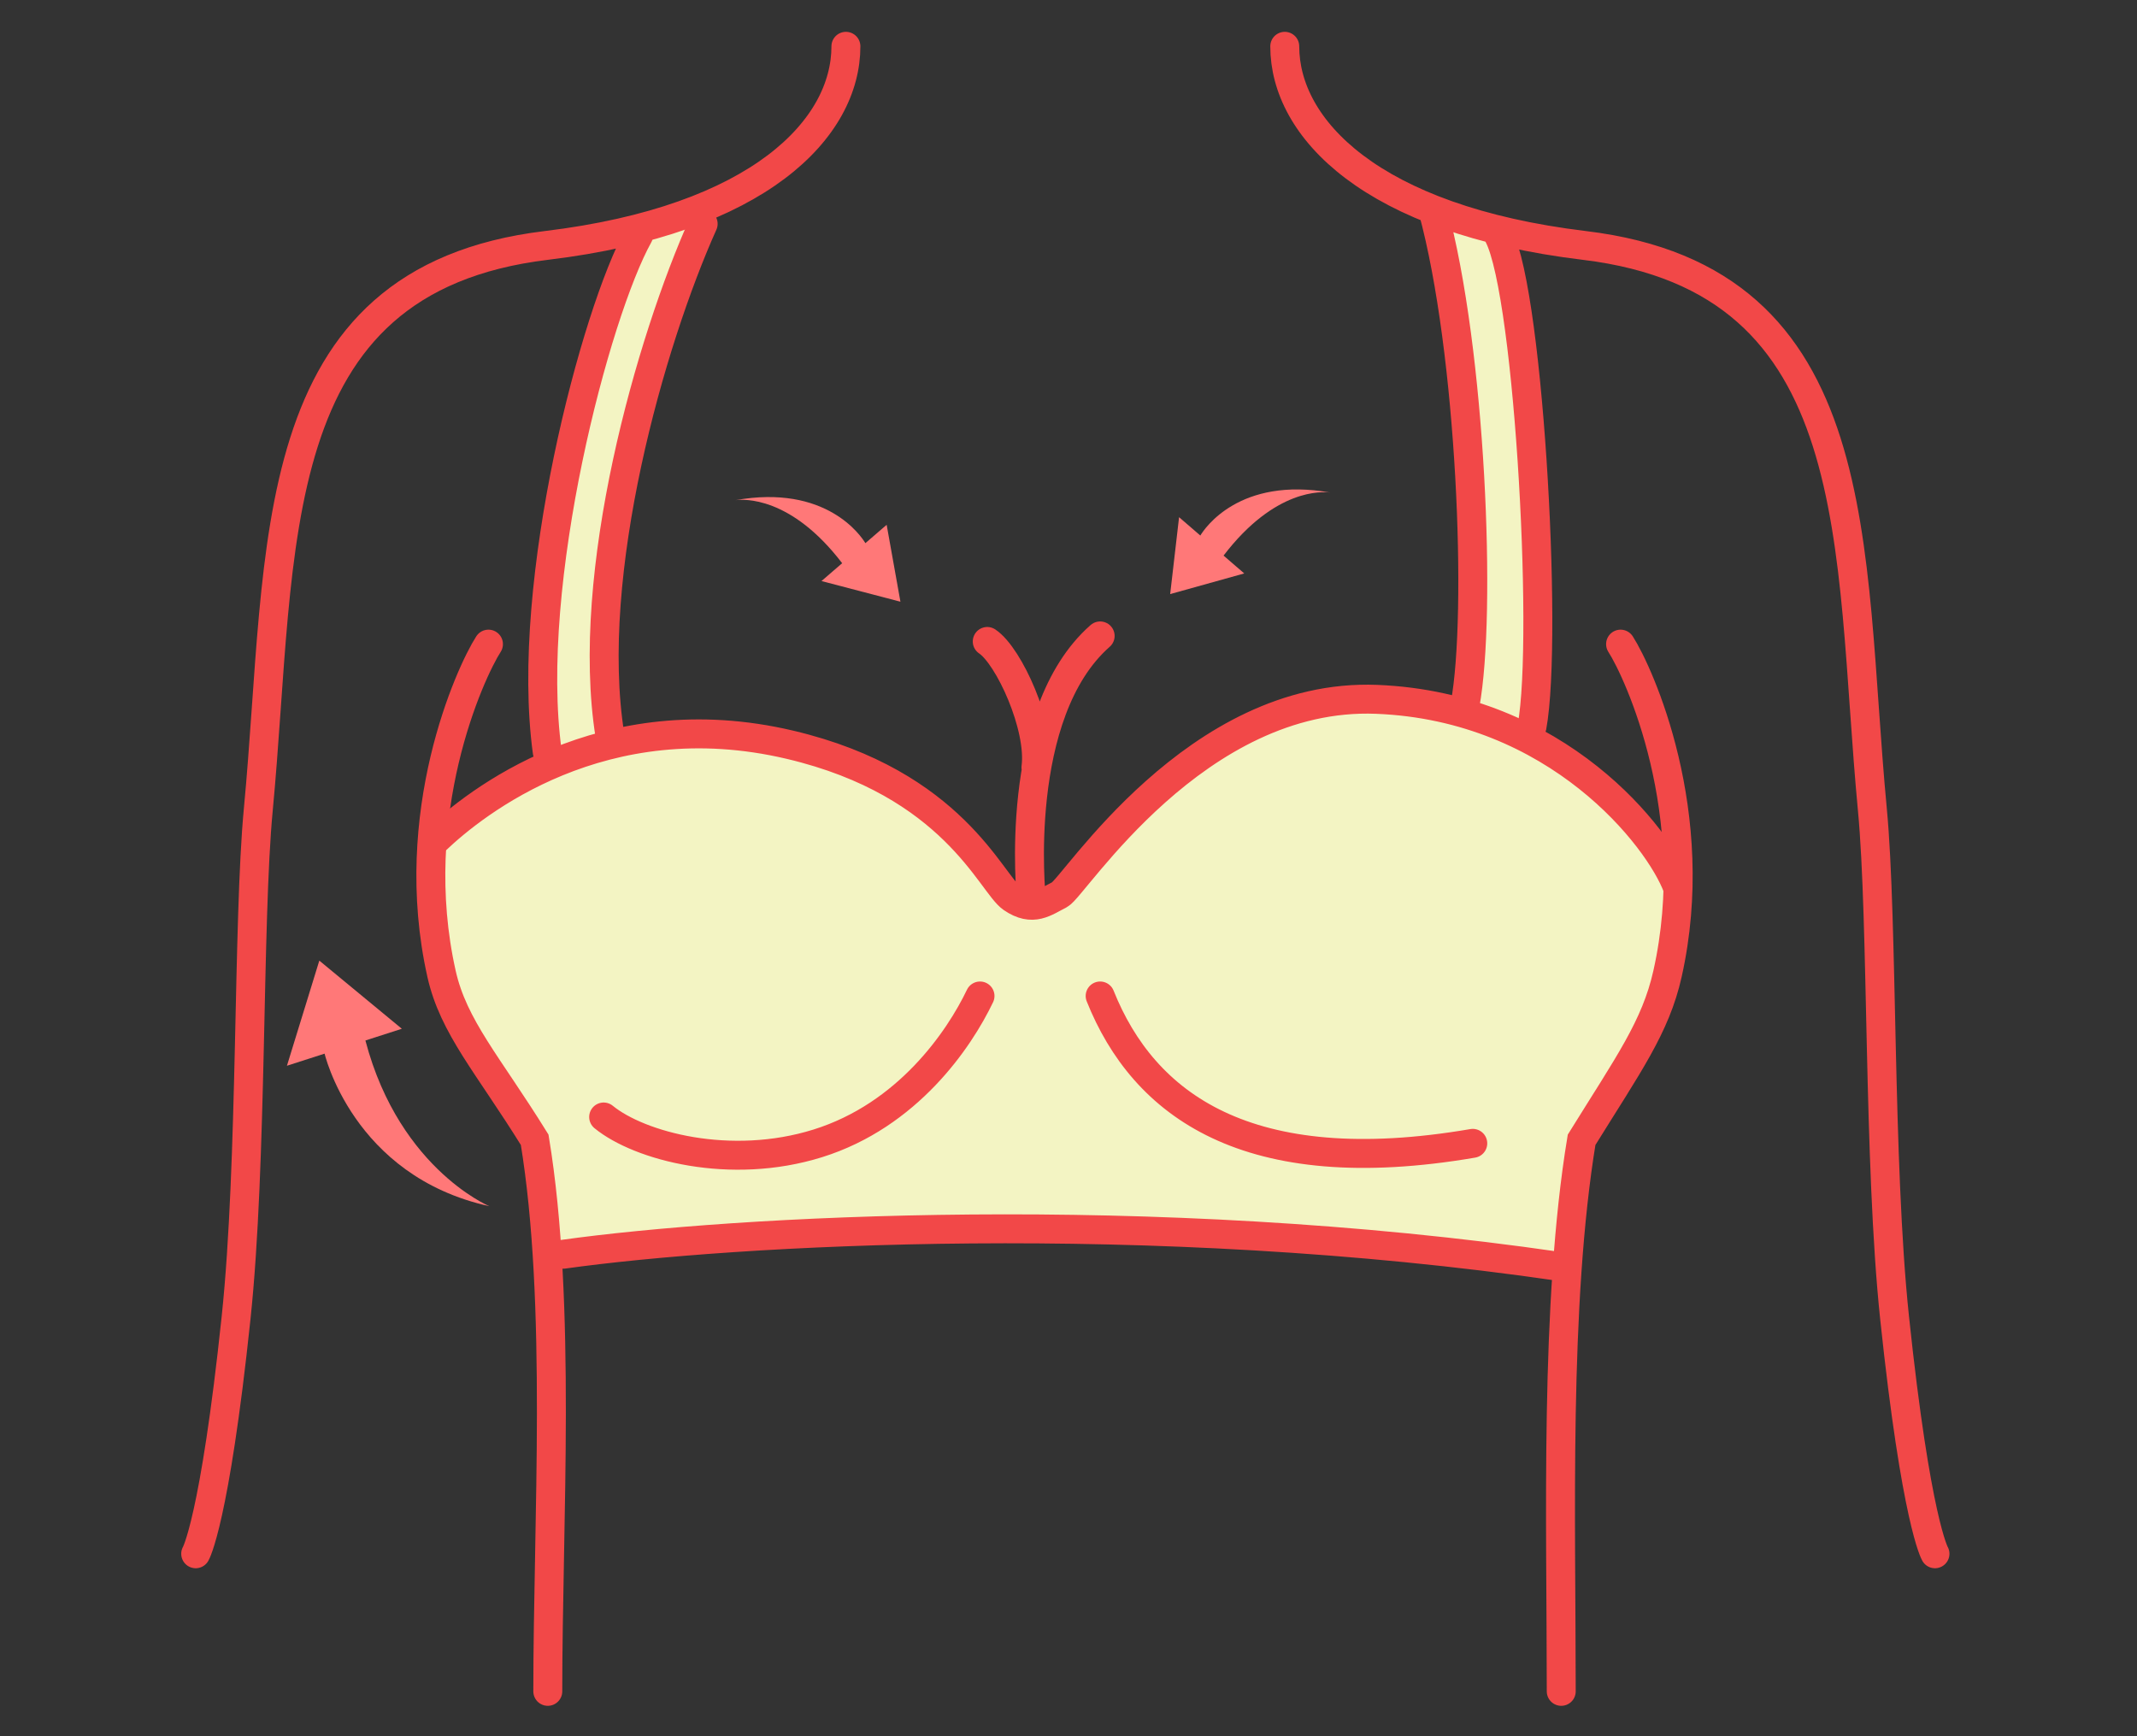
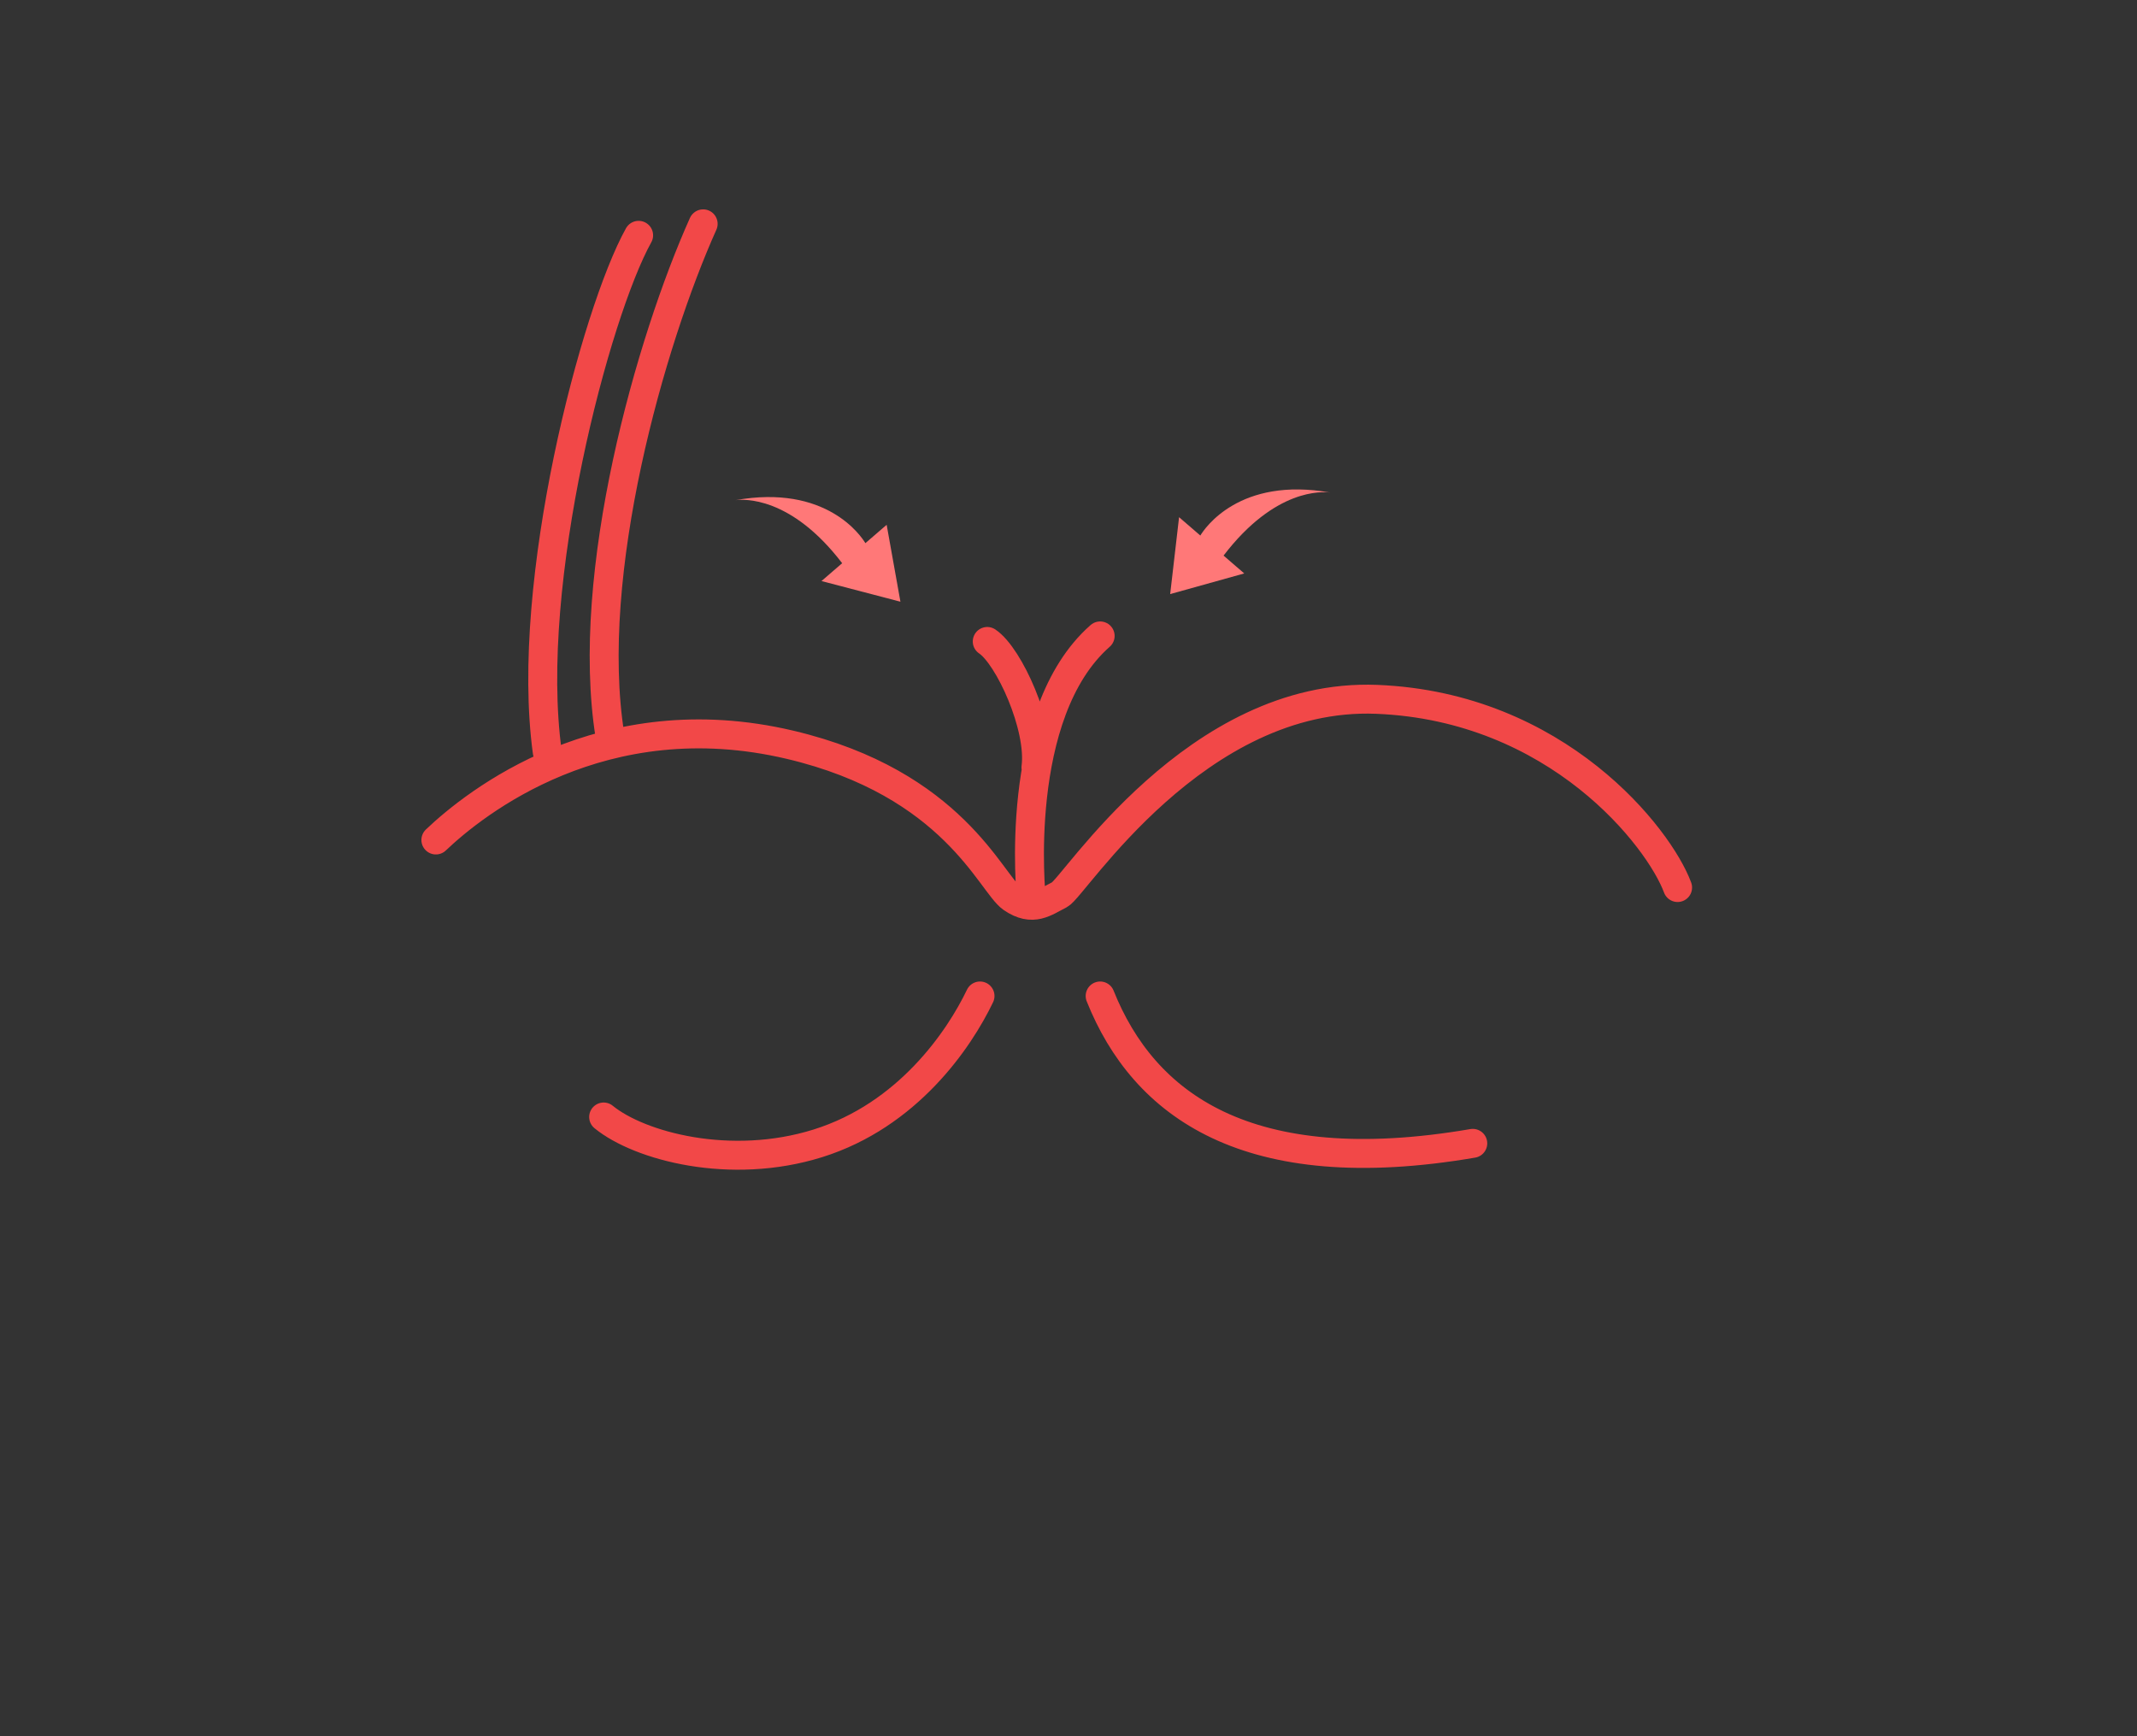
<svg xmlns="http://www.w3.org/2000/svg" version="1.1" x="0" y="0" width="320" height="260" viewBox="0 0 320 260" xml:space="preserve">
  <rect x="0" y="0" width="320" height="260" fill="#333333" stroke="none" />
  <style type="text/css">.st3{fill:#ff7878}.st80{fill:none;stroke:#f24848;stroke-width:4.334;stroke-linecap:round;stroke-miterlimit:10}</style>
  <g id="塗り">
    <g id="塗り_7_">
-       <path d="M96.583 34.521l8.71-3.465s-18.656 40.256-12.938 79.08c0 0-6.775 2.517-8.71 4.724-4.271-10.9-.455-59.393 12.938-80.339zm117.966-3.146s3.105 1.887 7.439 2.458c4.334 11.976 10.268 44.405 5.872 74.981l-8.376-1.913c-.001 0 3.576-32.725-4.935-75.526zM81.938 187.955c41.149-5.356 88.993-7.326 152.938 1.893l3.039-19.161 9.84-18.301 2.98-16.817s-2.658-22.967-44.588-30.842c0 0-16.605-.225-33.357 14.06-10.873 14-14.51 17.275-18.638 16.765-4.128-.51-12.51-11.413-22.385-19.165-6.868-5.392-31.253-9.633-44.022-3.091-12.768 6.542-24.348 14.402-24.348 14.402s-.049 11.666 3.692 21.451c3.077 8.046 8.802 12.613 12.421 20.653 4.003 8.887.655 16.079 2.428 18.153z" fill="#f3f4c3" />
-     </g>
+       </g>
    <g id="あしらい_4_">
      <g>
-         <polygon class="st3" points="47.815,143.854 42.967,159.597 60.172,154.058" />
-         <path class="st3" d="M73.272 180.629s-14.402-6.012-19.015-26.715l-5.701 3.684c0-.001 4.174 18.494 24.716 23.031z" />
-       </g>
+         </g>
      <g>
        <path class="st3" d="M134.832 90.106L132.77 78.59l-3.184 2.748c-.638-1.058-5.86-8.878-19.49-6.431 1.206-.168 8.298-.657 16.012 9.433l-3.096 2.673 11.82 3.093zm-24.736-9.246c-.118.016-.184.03-.184.03.063-.011.122-.018.184-.03z" />
      </g>
      <g>
-         <path class="st3" d="M199.231 79.72c.062.011.121.018.183.03.001 0-.065-.014-.183-.03zm-19.49.477l-3.183-2.748-1.333 11.516 11.09-3.092-3.096-2.673c7.715-10.092 14.808-9.601 16.013-9.433-13.631-2.447-18.854 5.372-19.491 6.43z" />
+         <path class="st3" d="M199.231 79.72c.062.011.121.018.183.03.001 0-.065-.014-.183-.03zm-19.49.477l-3.183-2.748-1.333 11.516 11.09-3.092-3.096-2.673c7.715-10.092 14.808-9.601 16.013-9.433-13.631-2.447-18.854 5.372-19.491 6.43" />
      </g>
    </g>
  </g>
  <g id="Line">
-     <path class="st80" d="M242.669 96.46c2.756 4.277 12.399 25.405 7.028 49.37-1.79 7.988-5.867 13.568-12.865 24.856-4.052 24.573-3.047 57.223-3.047 82.595M73.144 96.46c-2.756 4.277-12.399 25.405-7.028 49.37 1.79 7.988 6.952 13.568 13.949 24.856 4.052 24.573 1.963 57.223 1.963 82.595m2.312-65.457c25.499-3.561 87.674-7.148 149.334 1.847" />
    <path class="st80" d="M251.207 132.909c-2.743-7.441-17.973-27.099-45.059-28.182s-45.314 28.17-47.481 29.253c-2.167 1.083-4.001 2.679-7.145.51-3.144-2.17-8.74-17.185-33.228-22.962-28.036-6.614-47.194 8.711-53.025 14.26m25.123 41.483c5.347 4.372 18.972 8.042 32.072 3.947 13.443-4.203 21.147-15.507 24.286-22.07m17.989 0c6.501 16.252 21.97 27.866 55.798 22.07m-66.113-36.728s-2.901-27.646 10.316-39.26m-16.907.829c3.25 2.167 8.084 12.803 7.293 18.861M95.629 35.238C89.215 46.752 78.468 87.2 81.947 112.601m23.346-79.081c-7.869 17.531-17.836 52.38-13.961 76.616" />
-     <path class="st80" d="M192.383 6.934c0 12.268 12.894 25.969 44.858 29.82 42.996 5.18 39.407 45.226 43.128 84.424 1.613 16.987.864 52.776 3.33 76.149 3.224 30.562 6.049 35.351 6.049 35.351M126.669 6.934c0 12.268-12.894 25.969-44.858 29.82-42.996 5.18-39.407 45.226-43.128 84.424-1.613 16.987-.864 52.776-3.33 76.149-3.224 30.562-6.049 35.351-6.049 35.351M214.549 31.375c5.788 21.206 7.333 60.586 4.842 74.114m4.577-70.907c4.785 6.07 7.929 60.705 5.438 74.233" />
  </g>
</svg>